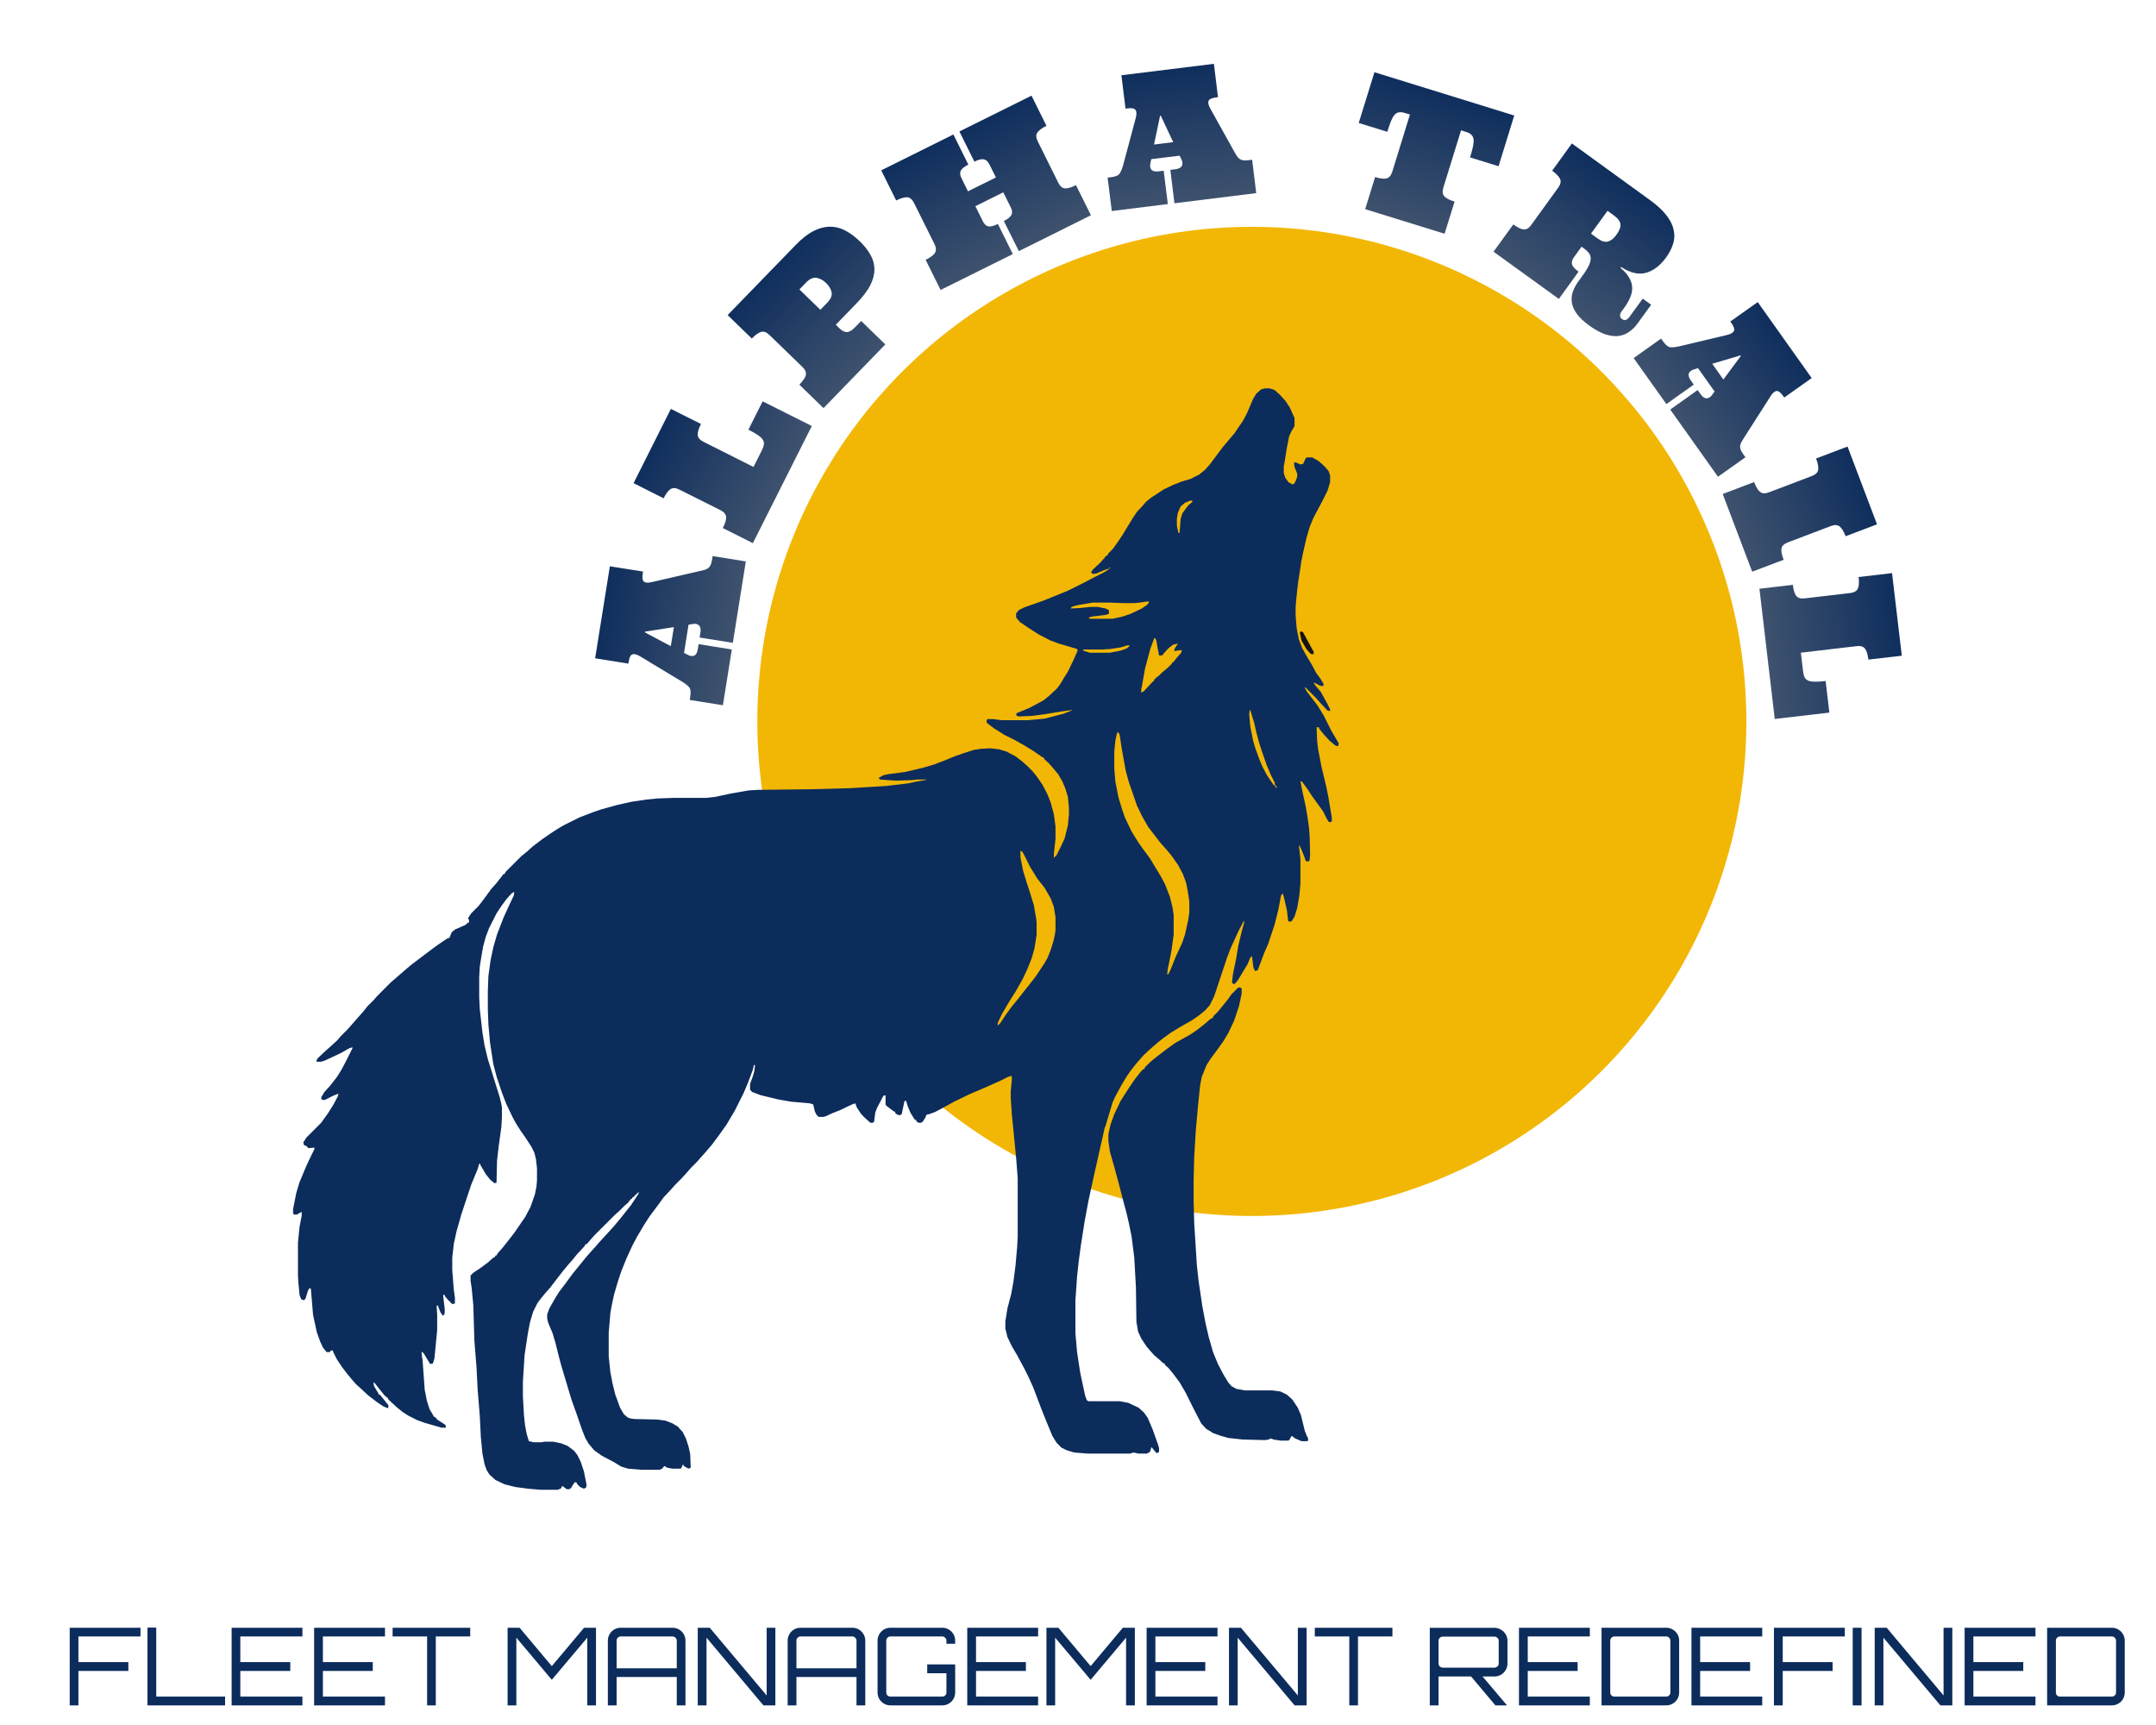
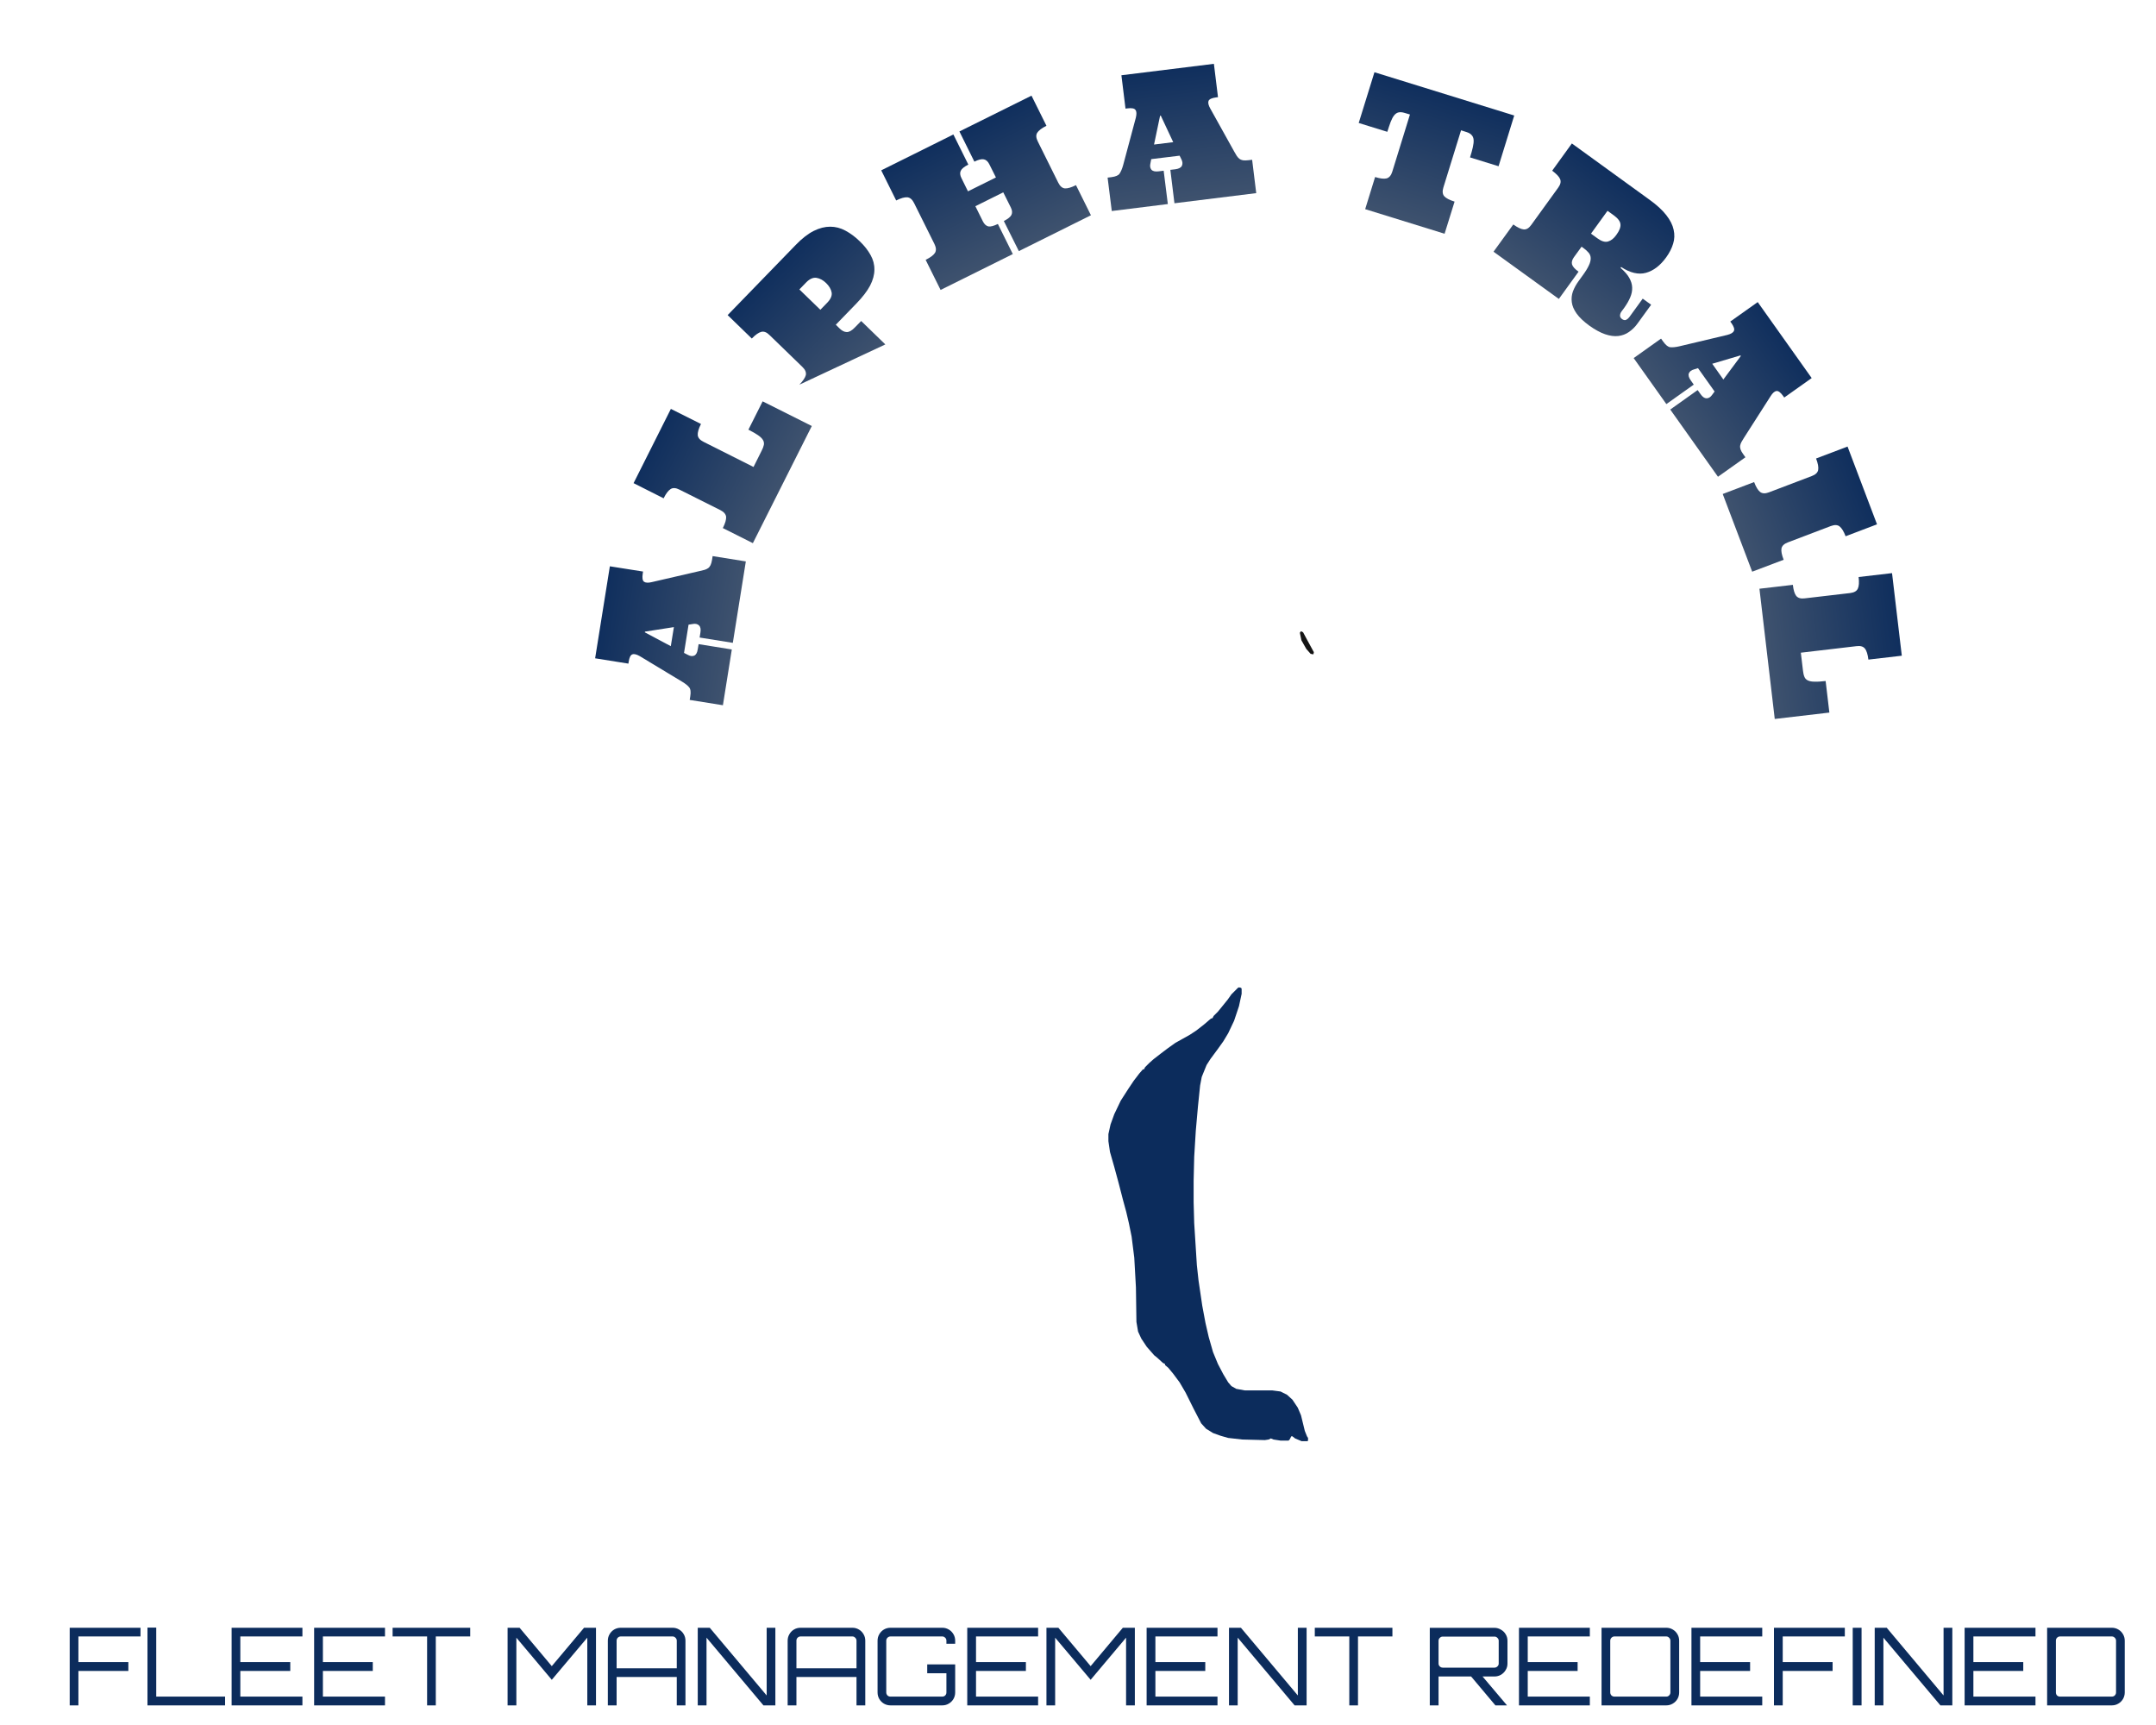
<svg xmlns="http://www.w3.org/2000/svg" width="30" height="24" viewBox="0 0 30 24" fill="none">
-   <circle cx="17.419" cy="10.037" r="6.881" fill="url(#paint0_linear_239_1225)" />
-   <path d="M17.6 5.403H17.667L17.735 5.426L17.81 5.493L17.885 5.576L17.945 5.666L18.013 5.816V5.929L17.968 6.004L17.938 6.071L17.908 6.221L17.878 6.409L17.863 6.492V6.582L17.885 6.649L17.93 6.709L17.983 6.739L18.005 6.732L18.028 6.694L18.05 6.634V6.589L18.013 6.499L18.005 6.439L18.028 6.432L18.095 6.462L18.133 6.454L18.163 6.387L18.178 6.364H18.261L18.351 6.417L18.426 6.484L18.486 6.552L18.508 6.612V6.709L18.471 6.83L18.411 6.95L18.276 7.205L18.223 7.333L18.178 7.49L18.133 7.685L18.11 7.798L18.065 8.091L18.05 8.211L18.035 8.361L18.028 8.451V8.564L18.043 8.744L18.073 8.894L18.118 9.014L18.185 9.134L18.253 9.247L18.313 9.36L18.373 9.442L18.418 9.517L18.411 9.547L18.366 9.54L18.313 9.51L18.276 9.495L18.305 9.54L18.381 9.63L18.471 9.795L18.508 9.87V9.893L18.471 9.885L18.373 9.78L18.32 9.72L18.163 9.562L18.155 9.57L18.185 9.622L18.335 9.818L18.418 9.953L18.523 10.163L18.598 10.291L18.628 10.343L18.621 10.381L18.583 10.373L18.501 10.306L18.418 10.216L18.358 10.14L18.351 10.118H18.32L18.328 10.313L18.343 10.433L18.388 10.666L18.456 10.951L18.486 11.101L18.531 11.372V11.432L18.493 11.439L18.463 11.394L18.411 11.289L18.335 11.184L18.253 11.071L18.2 10.989L18.118 10.876L18.095 10.869L18.118 10.989L18.17 11.229L18.2 11.409L18.215 11.522L18.223 11.627L18.23 11.89L18.223 11.965L18.208 11.987L18.17 11.98L18.14 11.897L18.11 11.822L18.088 11.777L18.073 11.755L18.08 11.822L18.095 11.95V12.295L18.08 12.46L18.05 12.633L18.013 12.753L17.975 12.813L17.968 12.821H17.93L17.923 12.806L17.908 12.671L17.863 12.475L17.848 12.43L17.825 12.46L17.788 12.656L17.735 12.866L17.645 13.136L17.592 13.256L17.502 13.496L17.465 13.511L17.442 13.466L17.42 13.301L17.397 13.324L17.36 13.414L17.224 13.639L17.187 13.684L17.164 13.692L17.142 13.669L17.157 13.549L17.202 13.331L17.232 13.151L17.277 12.963L17.314 12.828L17.307 12.813L17.232 12.956L17.119 13.204L17.074 13.324L16.894 13.864L16.834 13.985L16.766 14.06L16.684 14.127L16.586 14.195L16.428 14.285L16.293 14.367L16.188 14.443L16.113 14.502L16.008 14.593L15.911 14.683L15.813 14.795L15.73 14.9L15.678 14.976L15.61 15.088L15.52 15.253L15.482 15.336L15.385 15.659L15.37 15.696L15.332 15.869L15.22 16.364L15.145 16.71L15.092 16.995L15.04 17.326L15.01 17.551L14.987 17.761L14.964 18.091V18.549L14.987 18.812L15.032 19.105L15.1 19.42L15.122 19.48L15.145 19.495H15.58L15.7 19.518L15.843 19.585L15.918 19.653L15.971 19.728L16.038 19.886L16.113 20.096L16.128 20.148V20.194L16.121 20.209L16.091 20.216L16.046 20.163L16.023 20.133L16.001 20.201L15.956 20.224H15.843L15.775 20.209L15.723 20.224H15.137L14.95 20.209L14.844 20.178L14.769 20.141L14.702 20.073L14.642 19.976L14.559 19.773L14.507 19.645L14.461 19.525L14.379 19.308L14.311 19.157L14.251 19.037L14.154 18.857L14.079 18.729L14.018 18.602L13.989 18.482V18.384L14.018 18.204L14.071 18.001L14.101 17.836L14.131 17.603L14.154 17.34L14.161 17.205V16.395L14.139 16.109L14.094 15.651L14.079 15.501L14.064 15.268V15.186L14.079 15.021V14.968L14.026 14.983L13.906 15.043L13.703 15.133L13.493 15.223L13.275 15.328L13.14 15.403L13.012 15.471L12.93 15.501L12.892 15.509L12.877 15.546L12.84 15.606L12.817 15.621H12.78L12.75 15.599V15.584L12.727 15.576L12.667 15.479L12.63 15.389L12.607 15.313L12.585 15.321L12.547 15.501L12.524 15.516L12.487 15.509L12.457 15.486V15.471L12.427 15.456L12.359 15.403L12.329 15.381L12.322 15.358V15.238L12.292 15.246L12.202 15.418L12.179 15.479L12.164 15.599L12.149 15.621H12.111L12.036 15.554L11.984 15.501L11.924 15.411L11.901 15.351L11.856 15.366L11.684 15.448L11.586 15.486L11.488 15.531L11.458 15.539H11.391L11.361 15.509L11.338 15.463L11.316 15.366L11.271 15.351L11.008 15.328L10.835 15.298L10.587 15.238L10.467 15.193L10.437 15.163V15.081L10.475 14.976L10.497 14.9L10.505 14.818H10.49L10.475 14.885L10.407 15.066L10.347 15.208L10.227 15.448L10.107 15.651L10.047 15.734L9.994 15.809L9.904 15.929L9.814 16.034L9.747 16.109L9.694 16.169L9.619 16.244L9.566 16.304L9.484 16.395L9.394 16.485L9.341 16.545L9.236 16.657L9.131 16.8L9.041 16.92L8.958 17.048L8.861 17.213L8.801 17.326L8.718 17.506L8.643 17.693L8.598 17.828L8.545 18.009L8.508 18.181L8.493 18.271L8.47 18.542V18.872L8.493 19.09L8.523 19.247L8.56 19.398L8.628 19.585L8.68 19.675L8.733 19.721L8.771 19.735L8.831 19.743L9.146 19.75L9.259 19.765L9.356 19.803L9.431 19.848L9.499 19.923L9.544 20.013L9.581 20.126L9.604 20.231L9.611 20.419L9.581 20.434L9.514 20.396V20.381H9.499L9.484 20.419L9.469 20.434H9.356L9.281 20.419L9.244 20.396L9.213 20.434L9.176 20.449H8.928L8.741 20.434L8.643 20.404L8.545 20.344L8.373 20.253L8.268 20.178L8.192 20.088L8.147 20.013L8.102 19.901L8.027 19.683L7.952 19.473L7.9 19.3L7.81 19L7.772 18.857L7.727 18.677L7.689 18.549L7.629 18.407L7.614 18.346V18.287L7.644 18.204L7.734 18.046L7.787 17.964L7.862 17.866L7.967 17.723L8.162 17.483L8.215 17.423L8.283 17.348L8.335 17.288L8.403 17.213L8.5 17.108L8.553 17.048L8.635 16.95L8.718 16.845L8.778 16.77L8.883 16.612L8.891 16.582L8.831 16.635L8.816 16.657H8.801L8.793 16.68H8.778L8.771 16.702H8.756L8.748 16.725L8.688 16.777L8.613 16.852L8.553 16.905L8.268 17.19L8.162 17.311H8.147L8.132 17.34L8.027 17.453L7.96 17.536L7.9 17.603L7.832 17.686L7.727 17.821L7.659 17.911L7.592 17.986L7.524 18.069L7.479 18.129L7.419 18.249L7.374 18.399L7.344 18.557L7.299 18.857L7.276 19.225V19.428L7.291 19.691L7.306 19.833L7.329 19.953L7.352 20.028L7.359 20.051L7.427 20.066H7.532L7.584 20.058H7.697L7.81 20.081L7.9 20.118L7.99 20.186L8.035 20.246L8.08 20.336L8.125 20.471L8.162 20.659L8.155 20.697L8.125 20.712L8.072 20.689L8.027 20.644V20.629L7.997 20.621L7.967 20.666L7.945 20.704L7.922 20.719H7.885L7.825 20.674L7.802 20.712L7.757 20.727H7.517L7.344 20.712L7.171 20.689L7.021 20.651L6.894 20.591L6.811 20.516L6.773 20.456L6.743 20.374L6.713 20.224L6.691 19.998L6.676 19.698L6.646 19.33L6.631 19.03L6.601 18.654L6.586 18.159L6.563 17.919L6.548 17.821V17.746L6.586 17.708L6.698 17.633L6.788 17.566L6.864 17.498L6.886 17.491L6.894 17.468H6.909L6.924 17.438L6.991 17.363L7.051 17.288L7.156 17.153L7.254 17.01L7.306 16.935L7.382 16.792L7.442 16.62L7.464 16.515L7.472 16.424V16.252L7.457 16.124L7.434 16.034L7.397 15.959L7.314 15.831L7.246 15.734L7.179 15.629L7.134 15.546L7.044 15.358L6.984 15.201L6.909 14.976L6.864 14.803L6.818 14.502L6.796 14.255L6.788 14.044V13.789L6.796 13.579L6.826 13.361L6.864 13.181L6.916 13.001L7.006 12.768L7.074 12.618L7.149 12.46L7.156 12.408L7.119 12.43L7.051 12.505L6.984 12.595L6.909 12.708L6.803 12.918L6.758 13.039L6.721 13.174L6.691 13.354L6.676 13.451L6.668 13.602V13.879L6.676 14.037L6.713 14.367L6.743 14.548L6.788 14.735L6.856 14.953L6.954 15.268L6.976 15.358L6.984 15.411V15.546L6.976 15.681L6.939 15.951L6.916 16.147L6.909 16.455L6.879 16.462L6.818 16.41L6.758 16.334L6.706 16.244L6.683 16.207V16.192H6.668L6.646 16.267L6.556 16.485L6.421 16.89L6.353 17.13L6.315 17.303L6.293 17.498V17.671L6.315 17.949L6.33 18.054V18.136L6.293 18.144L6.233 18.084L6.188 18.031V18.016H6.165L6.188 18.211V18.264L6.18 18.294L6.158 18.302L6.128 18.256L6.098 18.181V18.166H6.075L6.083 18.287V18.504L6.045 18.902L6.023 18.97L5.985 18.977L5.895 18.827L5.865 18.805L5.872 18.88L5.88 18.925L5.91 19.338L5.94 19.488L5.978 19.608L6.023 19.683L6.038 19.713H6.053L6.083 19.75L6.188 19.818L6.203 19.833V19.863H6.143L5.91 19.796L5.805 19.758L5.685 19.698L5.602 19.645L5.52 19.578L5.43 19.495L5.4 19.465V19.45L5.377 19.443V19.428H5.362L5.294 19.345L5.212 19.24L5.197 19.233L5.204 19.285L5.264 19.383L5.272 19.405H5.287L5.354 19.488L5.407 19.555L5.4 19.593L5.339 19.57L5.249 19.51L5.122 19.413L5.017 19.315L4.957 19.262L4.904 19.202L4.836 19.12L4.761 19.022L4.686 18.91L4.634 18.805V18.79H4.604L4.589 18.812H4.544L4.491 18.744L4.454 18.662L4.408 18.534L4.356 18.294L4.326 17.934L4.311 17.919L4.288 17.949L4.251 18.069L4.228 18.091L4.191 18.076L4.168 18.016L4.153 17.858L4.146 17.746V17.288L4.168 17.07L4.198 16.913V16.86L4.131 16.898H4.093L4.078 16.883V16.823L4.123 16.597L4.168 16.447L4.266 16.214L4.333 16.072L4.371 15.997L4.378 15.967L4.288 15.974L4.273 15.951L4.228 15.929L4.221 15.892L4.266 15.824L4.469 15.621L4.566 15.486L4.641 15.366L4.701 15.253L4.709 15.216L4.634 15.246L4.514 15.306L4.476 15.298L4.469 15.268L4.514 15.193L4.596 15.103L4.694 14.976L4.754 14.878L4.814 14.765L4.904 14.585V14.57L4.859 14.585L4.739 14.653L4.611 14.713L4.514 14.758L4.461 14.773H4.416L4.401 14.765L4.416 14.728L4.536 14.615L4.596 14.563L4.694 14.473L4.746 14.412L4.836 14.322L4.889 14.262L4.987 14.15L5.054 14.075L5.114 13.999L5.197 13.917L5.249 13.857L5.437 13.669L5.497 13.617L5.61 13.519L5.715 13.429L5.805 13.361L5.933 13.264L6.053 13.174L6.15 13.106L6.218 13.061L6.255 13.046L6.285 12.971L6.33 12.933L6.481 12.866L6.511 12.836H6.526V12.798L6.511 12.776L6.556 12.708L6.661 12.603L6.758 12.475L6.834 12.37L6.901 12.295L6.984 12.19L7.006 12.16H7.021L7.036 12.13L7.254 11.912L7.337 11.845L7.412 11.777L7.539 11.68L7.659 11.597L7.764 11.529L7.84 11.484L8.065 11.372L8.26 11.297L8.373 11.259L8.59 11.199L8.793 11.154L8.996 11.124L9.146 11.109L9.371 11.101H9.822L9.957 11.086L10.167 11.041L10.377 11.004L10.43 10.996L10.557 10.989L11.271 10.981L11.826 10.966L12.322 10.936L12.637 10.899L12.742 10.876L12.87 10.854L12.9 10.846H12.757L12.69 10.854L12.464 10.861L12.247 10.846L12.224 10.824L12.292 10.786L12.359 10.771L12.592 10.741L12.847 10.681L12.998 10.636L13.155 10.576L13.283 10.523L13.433 10.471L13.553 10.433L13.651 10.418L13.778 10.411L13.906 10.426L14.004 10.456L14.131 10.523L14.229 10.598L14.304 10.666L14.371 10.734L14.431 10.809L14.507 10.921L14.574 11.049L14.619 11.162L14.664 11.327L14.687 11.499V11.672L14.664 11.882V11.935L14.702 11.897L14.762 11.777L14.814 11.665L14.859 11.484L14.874 11.327V11.244L14.859 11.086L14.822 10.966L14.784 10.876L14.724 10.771L14.642 10.674L14.589 10.614L14.529 10.561V10.546L14.499 10.531L14.379 10.448L14.244 10.366L14.124 10.298L13.973 10.223L13.831 10.133L13.741 10.065L13.726 10.043L13.733 10.013L13.741 10.005H13.823L13.936 10.02H14.304L14.537 9.998L14.799 9.93L14.912 9.885L14.919 9.878L14.762 9.9L14.529 9.938L14.364 9.96L14.176 9.968L14.139 9.953L14.146 9.923L14.326 9.848L14.454 9.78L14.521 9.743L14.597 9.682L14.709 9.577L14.754 9.517L14.807 9.427L14.859 9.345L14.942 9.172L14.995 9.052L14.987 9.029L14.732 8.954L14.612 8.909L14.454 8.827L14.311 8.736L14.191 8.654L14.146 8.601L14.139 8.586V8.534L14.176 8.489L14.251 8.451L14.356 8.414L14.507 8.361L14.747 8.264L14.859 8.218L15.1 8.098L15.227 8.031L15.347 7.971L15.422 7.926L15.43 7.911L15.362 7.933L15.257 7.978L15.205 7.986L15.182 7.963L15.205 7.926L15.317 7.821L15.37 7.76L15.393 7.73H15.408L15.422 7.7L15.482 7.64L15.558 7.535L15.618 7.445L15.663 7.37L15.76 7.212L15.82 7.122L15.896 7.04L15.948 6.98L16.023 6.92L16.196 6.807L16.323 6.747L16.436 6.702L16.564 6.664L16.684 6.604L16.766 6.537L16.834 6.462L17.014 6.221L17.179 6.026L17.239 5.936L17.292 5.861L17.352 5.748L17.435 5.553L17.48 5.478L17.547 5.418L17.6 5.403ZM16.564 6.965L16.489 6.995L16.428 7.047L16.391 7.13L16.376 7.212V7.318L16.398 7.415H16.413L16.428 7.22L16.451 7.145L16.504 7.07L16.541 7.025L16.594 6.98L16.586 6.965H16.564ZM15.43 7.896V7.911L15.453 7.903L15.43 7.896ZM15.956 8.369L15.858 8.384L15.783 8.391H15.625L15.438 8.384H15.205L15.025 8.414L14.957 8.429L14.912 8.444L14.897 8.466L15.032 8.459L15.175 8.444H15.272L15.385 8.466L15.43 8.489V8.541L15.377 8.556L15.19 8.579L15.145 8.594L15.167 8.609H15.482L15.618 8.579L15.73 8.541L15.888 8.466L15.963 8.414L15.986 8.384V8.369H15.956ZM16.061 8.879L16.008 9.022L15.933 9.3L15.888 9.555L15.88 9.585V9.637L15.911 9.622L16.023 9.502L16.061 9.465V9.45L16.083 9.442V9.427L16.113 9.412L16.166 9.36L16.248 9.292L16.308 9.232V9.217H16.323L16.376 9.149L16.436 9.082L16.444 9.052L16.436 9.044L16.384 9.052L16.338 9.059L16.346 9.022L16.391 8.954L16.323 8.969L16.256 9.022L16.188 9.097L16.173 9.119H16.128L16.113 9.044L16.091 8.917L16.076 8.879H16.061ZM15.693 8.977L15.595 9.007L15.453 9.029L15.332 9.037H15.077L15.07 9.052L15.167 9.082H15.438L15.595 9.052L15.678 9.022L15.723 8.984L15.693 8.977ZM17.39 9.878L17.382 9.938L17.397 10.103L17.435 10.298L17.465 10.403L17.525 10.568L17.57 10.674L17.63 10.786L17.69 10.876L17.727 10.929H17.742L17.735 10.884L17.682 10.779L17.622 10.636L17.57 10.486L17.525 10.351L17.48 10.185L17.45 10.05L17.412 9.93L17.397 9.878H17.39ZM15.55 10.185L15.535 10.231L15.52 10.306L15.505 10.456V10.696L15.52 10.876L15.565 11.101L15.618 11.274L15.655 11.379L15.745 11.567L15.843 11.725L15.896 11.8L16.001 11.942L16.083 12.078L16.151 12.19L16.211 12.303L16.278 12.475L16.316 12.626L16.331 12.731V13.001L16.301 13.226L16.248 13.489L16.241 13.556H16.256L16.286 13.496L16.361 13.309L16.451 13.114L16.489 13.001L16.534 12.798L16.549 12.693V12.543L16.526 12.393L16.504 12.28L16.459 12.16L16.391 12.032L16.301 11.905L16.233 11.822L16.151 11.732L16.076 11.634L15.978 11.507L15.888 11.349L15.82 11.207L15.745 10.989L15.708 10.884L15.663 10.719L15.625 10.508L15.603 10.381L15.58 10.223L15.558 10.185H15.55ZM17.742 10.929L17.75 10.959H17.765L17.757 10.929H17.742ZM14.199 11.837V11.927L14.236 12.115L14.289 12.288L14.326 12.4L14.386 12.595L14.416 12.768L14.424 12.828V13.008L14.394 13.196L14.356 13.331L14.296 13.482L14.229 13.624L14.131 13.797L14.041 13.939L13.943 14.105L13.883 14.232V14.27L13.921 14.232L13.989 14.127L14.071 14.014L14.169 13.894L14.251 13.789L14.311 13.714L14.416 13.579L14.521 13.421L14.574 13.331L14.619 13.219L14.657 13.099L14.679 13.001L14.687 12.941V12.761L14.664 12.618L14.619 12.498L14.537 12.355L14.431 12.22L14.334 12.062L14.244 11.882L14.221 11.845L14.199 11.837Z" fill="url(#paint1_linear_239_1225)" />
  <path d="M17.24 13.737L17.27 13.744L17.277 13.759V13.827L17.24 13.999L17.172 14.202L17.09 14.375L17.022 14.488L16.947 14.593L16.842 14.735L16.789 14.818L16.722 14.983L16.699 15.103L16.669 15.396L16.639 15.734L16.617 16.094L16.609 16.425V16.725L16.617 17.018L16.654 17.603L16.677 17.814L16.729 18.166L16.774 18.407L16.819 18.602L16.879 18.812L16.947 18.977L17.022 19.12L17.09 19.233L17.135 19.285L17.202 19.323L17.322 19.345H17.705L17.818 19.36L17.908 19.405L17.983 19.473L18.058 19.585L18.103 19.691L18.156 19.908L18.186 19.983L18.201 20.006V20.043L18.193 20.051H18.111L18.021 20.013L17.983 19.983H17.968L17.945 20.028L17.93 20.043H17.818L17.72 20.028L17.683 20.013L17.653 20.028L17.6 20.036L17.285 20.028L17.09 20.006L16.985 19.976L16.879 19.938L16.782 19.878L16.714 19.803L16.609 19.6L16.497 19.375L16.414 19.233L16.324 19.112L16.256 19.03L16.211 18.992V18.977L16.181 18.962L16.099 18.887L16.061 18.857L15.956 18.737L15.881 18.624L15.836 18.527L15.813 18.392L15.806 17.911L15.783 17.498L15.746 17.205L15.708 17.018L15.671 16.86L15.626 16.695L15.566 16.462L15.505 16.237L15.445 16.027L15.423 15.877V15.779L15.453 15.644L15.505 15.501L15.595 15.313L15.701 15.148L15.776 15.036L15.851 14.938L15.903 14.878H15.918L15.933 14.848L15.993 14.788L16.053 14.735L16.159 14.653L16.249 14.585L16.354 14.51L16.556 14.397L16.647 14.337L16.752 14.255L16.849 14.172L16.872 14.165L16.887 14.135L16.947 14.075L17.082 13.909L17.135 13.834L17.225 13.744L17.24 13.737Z" fill="url(#paint2_linear_239_1225)" />
  <path d="M18.102 8.782L18.132 8.797L18.192 8.909L18.282 9.074L18.275 9.104L18.237 9.097L18.177 9.029L18.109 8.909L18.087 8.804L18.102 8.782Z" fill="#141414" />
  <path d="M9.581 8.691L9.518 9.084L9.569 9.11C9.603 9.129 9.633 9.133 9.659 9.122C9.685 9.111 9.702 9.081 9.709 9.033L9.721 8.962L10.183 9.036L10.059 9.812L9.597 9.738L9.605 9.687C9.615 9.627 9.609 9.586 9.589 9.562C9.568 9.537 9.537 9.512 9.494 9.486L8.904 9.13C8.859 9.104 8.824 9.095 8.8 9.104C8.775 9.112 8.757 9.146 8.748 9.207L8.744 9.233L8.281 9.159L8.486 7.879L8.948 7.952L8.944 7.977C8.934 8.039 8.94 8.078 8.962 8.094C8.984 8.109 9.02 8.111 9.069 8.099L9.74 7.944C9.765 7.938 9.786 7.933 9.805 7.928C9.823 7.922 9.839 7.915 9.853 7.905C9.867 7.895 9.878 7.881 9.887 7.863C9.896 7.844 9.903 7.819 9.908 7.788L9.916 7.737L10.378 7.811L10.197 8.944L9.735 8.87L9.746 8.801C9.754 8.754 9.747 8.721 9.726 8.701C9.705 8.681 9.675 8.674 9.638 8.682L9.581 8.691ZM9.334 8.99L9.377 8.725L8.974 8.788L8.973 8.798L9.334 8.99Z" fill="url(#paint3_linear_239_1225)" />
  <path d="M9.754 5.899C9.72 5.965 9.706 6.017 9.709 6.055C9.713 6.091 9.739 6.122 9.789 6.147L10.485 6.497L10.598 6.271C10.614 6.241 10.624 6.213 10.629 6.189C10.633 6.165 10.629 6.142 10.616 6.121C10.603 6.099 10.58 6.077 10.548 6.055C10.516 6.033 10.471 6.007 10.414 5.978L10.612 5.584L11.296 5.927L10.476 7.557L10.058 7.347C10.091 7.281 10.106 7.229 10.104 7.192C10.1 7.154 10.073 7.123 10.025 7.098L9.454 6.812C9.405 6.787 9.364 6.784 9.332 6.804C9.3 6.824 9.267 6.866 9.234 6.933L8.816 6.722L9.335 5.689L9.754 5.899Z" fill="url(#paint4_linear_239_1225)" />
-   <path d="M11.63 4.518L11.684 4.571C11.716 4.602 11.748 4.619 11.782 4.62C11.815 4.621 11.852 4.6 11.893 4.558L11.983 4.466L12.319 4.792L11.459 5.678L11.123 5.352C11.174 5.299 11.204 5.254 11.213 5.218C11.22 5.181 11.205 5.143 11.165 5.105L10.707 4.661C10.668 4.622 10.63 4.608 10.593 4.617C10.557 4.626 10.512 4.657 10.461 4.71L10.125 4.384L11.073 3.407C11.159 3.318 11.243 3.253 11.322 3.213C11.402 3.173 11.479 3.154 11.552 3.154C11.625 3.154 11.696 3.172 11.764 3.209C11.833 3.246 11.9 3.295 11.964 3.358C12.03 3.421 12.079 3.485 12.114 3.549C12.15 3.613 12.168 3.68 12.167 3.752C12.167 3.822 12.147 3.896 12.107 3.974C12.066 4.051 12.002 4.135 11.915 4.224L11.63 4.518ZM11.415 4.31L11.51 4.212C11.559 4.162 11.58 4.114 11.572 4.069C11.564 4.024 11.538 3.98 11.495 3.938C11.454 3.898 11.41 3.874 11.363 3.866C11.316 3.858 11.267 3.879 11.218 3.929L11.123 4.027L11.415 4.31Z" fill="url(#paint5_linear_239_1225)" />
+   <path d="M11.63 4.518L11.684 4.571C11.716 4.602 11.748 4.619 11.782 4.62C11.815 4.621 11.852 4.6 11.893 4.558L11.983 4.466L12.319 4.792L11.123 5.352C11.174 5.299 11.204 5.254 11.213 5.218C11.22 5.181 11.205 5.143 11.165 5.105L10.707 4.661C10.668 4.622 10.63 4.608 10.593 4.617C10.557 4.626 10.512 4.657 10.461 4.71L10.125 4.384L11.073 3.407C11.159 3.318 11.243 3.253 11.322 3.213C11.402 3.173 11.479 3.154 11.552 3.154C11.625 3.154 11.696 3.172 11.764 3.209C11.833 3.246 11.9 3.295 11.964 3.358C12.03 3.421 12.079 3.485 12.114 3.549C12.15 3.613 12.168 3.68 12.167 3.752C12.167 3.822 12.147 3.896 12.107 3.974C12.066 4.051 12.002 4.135 11.915 4.224L11.63 4.518ZM11.415 4.31L11.51 4.212C11.559 4.162 11.58 4.114 11.572 4.069C11.564 4.024 11.538 3.98 11.495 3.938C11.454 3.898 11.41 3.874 11.363 3.866C11.316 3.858 11.267 3.879 11.218 3.929L11.123 4.027L11.415 4.31Z" fill="url(#paint5_linear_239_1225)" />
  <path d="M13.96 2.676L13.572 2.869L13.676 3.079C13.696 3.119 13.721 3.142 13.752 3.15C13.783 3.156 13.827 3.144 13.885 3.116L14.093 3.535L13.088 4.034L12.88 3.615C12.947 3.582 12.99 3.55 13.01 3.518C13.029 3.486 13.027 3.445 13.003 3.396L12.719 2.825C12.694 2.775 12.663 2.749 12.626 2.745C12.588 2.742 12.536 2.756 12.47 2.789L12.262 2.37L13.266 1.871L13.474 2.29C13.417 2.319 13.382 2.347 13.368 2.377C13.355 2.405 13.358 2.439 13.379 2.48L13.469 2.662L13.858 2.469L13.767 2.287C13.747 2.246 13.721 2.223 13.69 2.217C13.659 2.21 13.614 2.221 13.558 2.249L13.35 1.829L14.353 1.331L14.561 1.75C14.495 1.783 14.452 1.816 14.432 1.848C14.413 1.879 14.416 1.92 14.441 1.969L14.725 2.541C14.749 2.59 14.78 2.617 14.816 2.621C14.854 2.624 14.905 2.609 14.972 2.576L15.18 2.995L14.177 3.494L13.968 3.075C14.025 3.046 14.06 3.018 14.074 2.99C14.088 2.96 14.085 2.926 14.065 2.886L13.96 2.676Z" fill="url(#paint6_linear_239_1225)" />
  <path d="M16.414 2.166L16.019 2.214L16.008 2.271C15.999 2.308 16.003 2.338 16.021 2.36C16.039 2.382 16.073 2.39 16.121 2.384L16.192 2.375L16.25 2.839L15.47 2.936L15.412 2.471L15.464 2.465C15.524 2.457 15.562 2.441 15.579 2.415C15.597 2.388 15.613 2.351 15.627 2.302L15.805 1.637C15.817 1.586 15.816 1.551 15.8 1.53C15.786 1.508 15.748 1.5 15.687 1.508L15.661 1.511L15.604 1.047L16.891 0.888L16.948 1.352L16.923 1.355C16.861 1.363 16.826 1.38 16.816 1.405C16.807 1.431 16.816 1.466 16.84 1.509L17.175 2.111C17.188 2.133 17.2 2.152 17.209 2.169C17.22 2.185 17.232 2.198 17.245 2.209C17.258 2.219 17.274 2.226 17.294 2.23C17.315 2.233 17.341 2.233 17.372 2.229L17.423 2.223L17.48 2.687L16.342 2.828L16.285 2.363L16.354 2.355C16.401 2.349 16.432 2.333 16.445 2.308C16.458 2.282 16.456 2.251 16.439 2.217L16.414 2.166ZM16.058 2.011L16.325 1.978L16.152 1.609L16.142 1.611L16.058 2.011Z" fill="url(#paint7_linear_239_1225)" />
  <path d="M21.07 1.607L20.852 2.313L20.455 2.19C20.472 2.136 20.485 2.089 20.494 2.049C20.503 2.008 20.507 1.974 20.505 1.947C20.503 1.919 20.494 1.896 20.477 1.879C20.462 1.861 20.438 1.847 20.405 1.837L20.33 1.813L20.084 2.609C20.068 2.661 20.072 2.702 20.096 2.73C20.121 2.758 20.169 2.783 20.24 2.805L20.101 3.252L18.996 2.91L19.134 2.463C19.205 2.485 19.258 2.491 19.294 2.482C19.33 2.472 19.357 2.441 19.373 2.389L19.619 1.593L19.545 1.571C19.512 1.561 19.484 1.558 19.46 1.564C19.437 1.569 19.417 1.583 19.399 1.605C19.382 1.626 19.366 1.656 19.351 1.695C19.336 1.734 19.321 1.78 19.304 1.834L18.906 1.711L19.125 1.005L21.07 1.607Z" fill="url(#paint8_linear_239_1225)" />
  <path d="M20.782 3.502L21.057 3.123C21.117 3.166 21.165 3.189 21.203 3.192C21.24 3.195 21.275 3.174 21.307 3.129L21.681 2.612C21.714 2.567 21.723 2.528 21.709 2.493C21.695 2.458 21.657 2.419 21.598 2.375L21.872 1.996L22.954 2.78C23.054 2.852 23.131 2.923 23.185 2.992C23.24 3.062 23.274 3.13 23.288 3.196C23.303 3.263 23.301 3.328 23.281 3.391C23.262 3.455 23.229 3.519 23.184 3.581C23.101 3.696 23.007 3.767 22.902 3.796C22.798 3.824 22.683 3.797 22.558 3.715L22.549 3.727C22.604 3.774 22.645 3.82 22.67 3.865C22.696 3.911 22.71 3.956 22.711 4C22.713 4.045 22.704 4.09 22.684 4.137C22.665 4.183 22.637 4.231 22.601 4.282L22.561 4.336C22.549 4.353 22.543 4.371 22.542 4.391C22.542 4.409 22.551 4.425 22.57 4.439C22.589 4.453 22.608 4.457 22.625 4.451C22.642 4.443 22.657 4.431 22.67 4.414L22.858 4.155L22.975 4.24L22.787 4.499C22.752 4.549 22.711 4.588 22.666 4.619C22.622 4.65 22.573 4.668 22.517 4.675C22.462 4.681 22.401 4.673 22.334 4.65C22.267 4.627 22.194 4.587 22.114 4.53C22.035 4.472 21.976 4.416 21.937 4.361C21.899 4.307 21.877 4.255 21.871 4.204C21.864 4.152 21.87 4.102 21.887 4.054C21.906 4.005 21.931 3.958 21.964 3.913L22.021 3.834C22.061 3.78 22.089 3.734 22.107 3.696C22.126 3.657 22.134 3.624 22.134 3.595C22.134 3.566 22.125 3.54 22.107 3.518C22.089 3.496 22.064 3.473 22.032 3.45L22.007 3.432L21.901 3.578C21.875 3.614 21.866 3.648 21.874 3.678C21.883 3.709 21.913 3.743 21.965 3.78L21.691 4.159L20.782 3.502ZM22.138 3.251L22.228 3.316C22.285 3.358 22.334 3.372 22.375 3.36C22.417 3.348 22.456 3.318 22.491 3.268C22.533 3.211 22.552 3.162 22.548 3.121C22.545 3.081 22.515 3.04 22.458 2.998L22.368 2.933L22.138 3.251Z" fill="url(#paint9_linear_239_1225)" />
  <path d="M23.858 5.447L23.627 5.122L23.573 5.139C23.535 5.149 23.511 5.168 23.5 5.194C23.49 5.22 23.498 5.253 23.527 5.293L23.568 5.351L23.187 5.622L22.732 4.982L23.113 4.711L23.143 4.753C23.178 4.802 23.211 4.828 23.242 4.831C23.274 4.834 23.315 4.83 23.364 4.819L24.034 4.66C24.084 4.647 24.115 4.629 24.126 4.605C24.139 4.582 24.127 4.545 24.092 4.495L24.076 4.474L24.458 4.203L25.209 5.26L24.827 5.531L24.813 5.511C24.777 5.46 24.745 5.436 24.718 5.44C24.691 5.445 24.665 5.468 24.638 5.511L24.267 6.091C24.254 6.113 24.242 6.132 24.232 6.149C24.223 6.165 24.217 6.182 24.214 6.199C24.211 6.215 24.213 6.233 24.219 6.252C24.226 6.272 24.238 6.295 24.257 6.32L24.287 6.362L23.905 6.633L23.241 5.698L23.622 5.427L23.663 5.484C23.69 5.523 23.718 5.542 23.747 5.542C23.777 5.541 23.802 5.525 23.824 5.493L23.858 5.447ZM23.825 5.061L23.98 5.28L24.223 4.953L24.217 4.945L23.825 5.061Z" fill="url(#paint10_linear_239_1225)" />
  <path d="M23.971 6.873L24.408 6.707C24.434 6.776 24.462 6.822 24.492 6.845C24.522 6.868 24.563 6.869 24.614 6.85L25.211 6.623C25.262 6.604 25.292 6.576 25.299 6.539C25.306 6.502 25.297 6.449 25.27 6.379L25.708 6.213L26.118 7.295L25.681 7.461C25.655 7.392 25.626 7.346 25.596 7.323C25.567 7.301 25.526 7.3 25.475 7.319L24.878 7.546C24.827 7.565 24.797 7.593 24.789 7.629C24.782 7.666 24.792 7.719 24.819 7.788L24.381 7.954L23.971 6.873Z" fill="url(#paint11_linear_239_1225)" />
  <path d="M25.998 9.177C25.989 9.104 25.973 9.052 25.949 9.023C25.926 8.994 25.887 8.983 25.832 8.99L25.058 9.081L25.088 9.332C25.092 9.366 25.098 9.394 25.108 9.417C25.117 9.44 25.133 9.456 25.156 9.467C25.179 9.478 25.21 9.484 25.249 9.484C25.288 9.486 25.34 9.482 25.403 9.475L25.455 9.914L24.695 10.003L24.482 8.191L24.947 8.137C24.955 8.21 24.971 8.262 24.994 8.291C25.018 8.32 25.057 8.332 25.111 8.325L25.745 8.251C25.8 8.244 25.835 8.224 25.851 8.19C25.867 8.156 25.871 8.102 25.862 8.028L26.327 7.974L26.463 9.123L25.998 9.177Z" fill="url(#paint12_linear_239_1225)" />
  <path d="M0.97 23.727V22.647H1.955V22.768H1.091V23.125H1.786V23.248H1.091V23.727H0.97ZM2.052 23.727V22.645H2.174V23.605H3.132V23.727H2.052ZM3.223 23.727V22.647H4.208V22.768H3.344V23.125H4.039V23.248H3.344V23.605H4.208V23.727H3.223ZM4.371 23.727V22.647H5.357V22.768H4.493V23.125H5.187V23.248H4.493V23.605H5.357V23.727H4.371ZM5.943 23.727V22.768H5.463V22.647H6.543V22.768H6.064V23.727H5.943ZM7.063 23.727V22.647H7.23L7.678 23.181L8.127 22.647H8.293V23.727H8.172V22.785L7.678 23.371L7.185 22.785V23.727H7.063ZM8.458 23.727V22.827C8.458 22.794 8.466 22.764 8.482 22.737C8.498 22.709 8.52 22.687 8.547 22.671C8.575 22.655 8.605 22.647 8.638 22.647H9.358C9.391 22.647 9.421 22.655 9.448 22.671C9.476 22.687 9.498 22.709 9.514 22.737C9.53 22.764 9.538 22.794 9.538 22.827V23.727H9.417V23.332H8.58V23.727H8.458ZM8.58 23.211H9.417V22.827C9.417 22.811 9.411 22.797 9.399 22.786C9.388 22.774 9.374 22.768 9.358 22.768H8.638C8.622 22.768 8.608 22.774 8.596 22.786C8.585 22.797 8.58 22.811 8.58 22.827V23.211ZM9.709 23.727V22.647H9.876L10.668 23.589V22.647H10.789V23.727H10.623L9.831 22.785V23.727H9.709ZM10.96 23.727V22.827C10.96 22.794 10.968 22.764 10.984 22.737C11 22.709 11.021 22.687 11.049 22.671C11.076 22.655 11.107 22.647 11.14 22.647H11.86C11.893 22.647 11.923 22.655 11.95 22.671C11.978 22.687 12 22.709 12.016 22.737C12.032 22.764 12.04 22.794 12.04 22.827V23.727H11.918V23.332H11.082V23.727H10.96ZM11.082 23.211H11.918V22.827C11.918 22.811 11.912 22.797 11.9 22.786C11.889 22.774 11.876 22.768 11.86 22.768H11.14C11.124 22.768 11.11 22.774 11.098 22.786C11.087 22.797 11.082 22.811 11.082 22.827V23.211ZM12.391 23.727C12.358 23.727 12.328 23.719 12.3 23.703C12.273 23.687 12.251 23.665 12.235 23.638C12.219 23.61 12.211 23.58 12.211 23.547V22.827C12.211 22.794 12.219 22.764 12.235 22.737C12.251 22.709 12.273 22.687 12.3 22.671C12.328 22.655 12.358 22.647 12.391 22.647H13.111C13.144 22.647 13.174 22.655 13.201 22.671C13.229 22.687 13.251 22.709 13.267 22.737C13.283 22.764 13.291 22.794 13.291 22.827V22.87H13.169V22.827C13.169 22.811 13.164 22.797 13.152 22.786C13.14 22.774 13.127 22.768 13.111 22.768H12.391C12.375 22.768 12.361 22.774 12.349 22.786C12.338 22.797 12.332 22.811 12.332 22.827V23.547C12.332 23.563 12.338 23.577 12.349 23.589C12.361 23.6 12.375 23.605 12.391 23.605H13.111C13.127 23.605 13.14 23.6 13.152 23.589C13.164 23.577 13.169 23.563 13.169 23.547V23.28H12.902V23.157H13.291V23.547C13.291 23.58 13.283 23.61 13.267 23.638C13.251 23.665 13.229 23.687 13.201 23.703C13.174 23.719 13.144 23.727 13.111 23.727H12.391ZM13.459 23.727V22.647H14.445V22.768H13.581V23.125H14.275V23.248H13.581V23.605H14.445V23.727H13.459ZM14.561 23.727V22.647H14.727L15.176 23.181L15.624 22.647H15.791V23.727H15.669V22.785L15.176 23.371L14.682 22.785V23.727H14.561ZM15.955 23.727V22.647H16.941V22.768H16.077V23.125H16.771V23.248H16.077V23.605H16.941V23.727H15.955ZM17.101 23.727V22.647H17.267L18.059 23.589V22.647H18.181V23.727H18.014L17.222 22.785V23.727H17.101ZM18.775 23.727V22.768H18.295V22.647H19.375V22.768H18.896V23.727H18.775ZM20.808 23.727L20.455 23.307H20.614L20.968 23.725V23.727H20.808ZM19.895 23.727V22.648H20.796C20.828 22.648 20.858 22.657 20.886 22.674C20.913 22.69 20.936 22.711 20.951 22.738C20.968 22.765 20.976 22.795 20.976 22.828V23.145C20.976 23.178 20.968 23.208 20.951 23.235C20.936 23.262 20.913 23.284 20.886 23.301C20.858 23.317 20.828 23.325 20.796 23.325H20.017V23.727H19.895ZM20.076 23.202H20.796C20.811 23.202 20.825 23.196 20.836 23.185C20.848 23.174 20.854 23.161 20.854 23.145V22.828C20.854 22.812 20.848 22.799 20.836 22.788C20.825 22.776 20.811 22.77 20.796 22.77H20.076C20.059 22.77 20.046 22.776 20.034 22.788C20.023 22.799 20.017 22.812 20.017 22.828V23.145C20.017 23.161 20.023 23.174 20.034 23.185C20.046 23.196 20.059 23.202 20.076 23.202ZM21.136 23.727V22.647H22.122V22.768H21.258V23.125H21.952V23.248H21.258V23.605H22.122V23.727H21.136ZM22.285 23.727V22.647H23.185C23.218 22.647 23.248 22.655 23.275 22.671C23.303 22.687 23.325 22.709 23.341 22.737C23.357 22.764 23.365 22.794 23.365 22.827V23.547C23.365 23.58 23.357 23.61 23.341 23.638C23.325 23.665 23.303 23.687 23.275 23.703C23.248 23.719 23.218 23.727 23.185 23.727H22.285ZM22.465 23.605H23.185C23.201 23.605 23.214 23.6 23.225 23.589C23.237 23.577 23.243 23.563 23.243 23.547V22.827C23.243 22.811 23.237 22.797 23.225 22.786C23.214 22.774 23.201 22.768 23.185 22.768H22.465C22.449 22.768 22.435 22.774 22.423 22.786C22.412 22.797 22.406 22.811 22.406 22.827V23.547C22.406 23.563 22.412 23.577 22.423 23.589C22.435 23.6 22.449 23.605 22.465 23.605ZM23.536 23.727V22.647H24.521V22.768H23.657V23.125H24.352V23.248H23.657V23.605H24.521V23.727H23.536ZM24.684 23.727V22.647H25.67V22.768H24.806V23.125H25.5V23.248H24.806V23.727H24.684ZM25.78 23.727V22.647H25.903V23.727H25.78ZM26.086 23.727V22.647H26.253L27.044 23.589V22.647H27.166V23.727H27L26.207 22.785V23.727H26.086ZM27.337 23.727V22.647H28.323V22.768H27.459V23.125H28.153V23.248H27.459V23.605H28.323V23.727H27.337ZM28.485 23.727V22.647H29.385C29.418 22.647 29.448 22.655 29.475 22.671C29.503 22.687 29.525 22.709 29.541 22.737C29.557 22.764 29.565 22.794 29.565 22.827V23.547C29.565 23.58 29.557 23.61 29.541 23.638C29.525 23.665 29.503 23.687 29.475 23.703C29.448 23.719 29.418 23.727 29.385 23.727H28.485ZM28.665 23.605H29.385C29.401 23.605 29.415 23.6 29.426 23.589C29.438 23.577 29.444 23.563 29.444 23.547V22.827C29.444 22.811 29.438 22.797 29.426 22.786C29.415 22.774 29.401 22.768 29.385 22.768H28.665C28.649 22.768 28.635 22.774 28.623 22.786C28.612 22.797 28.607 22.811 28.607 22.827V23.547C28.607 23.563 28.612 23.577 28.623 23.589C28.635 23.6 28.649 23.605 28.665 23.605Z" fill="#0C2C5C" />
  <defs>
    <linearGradient id="paint0_linear_239_1225" x1="21.094" y1="4.109" x2="11.982" y2="17.908" gradientUnits="userSpaceOnUse">
      <stop stop-color="#F2B705" />
    </linearGradient>
    <linearGradient id="paint1_linear_239_1225" x1="6.235" y1="20.355" x2="17.255" y2="5.937" gradientUnits="userSpaceOnUse">
      <stop stop-color="#0C2C5C" />
    </linearGradient>
    <linearGradient id="paint2_linear_239_1225" x1="16.812" y1="13.737" x2="16.812" y2="20.051" gradientUnits="userSpaceOnUse">
      <stop stop-color="#0C2C5C" />
    </linearGradient>
    <linearGradient id="paint3_linear_239_1225" x1="8.244" y1="8.496" x2="10.795" y2="8.903" gradientUnits="userSpaceOnUse">
      <stop stop-color="#0C2C5C" />
      <stop offset="1" stop-color="#4D5D73" />
    </linearGradient>
    <linearGradient id="paint4_linear_239_1225" x1="9.099" y1="5.843" x2="11.408" y2="7.004" gradientUnits="userSpaceOnUse">
      <stop stop-color="#0C2C5C" />
      <stop offset="1" stop-color="#4D5D73" />
    </linearGradient>
    <linearGradient id="paint5_linear_239_1225" x1="10.717" y1="3.57" x2="12.572" y2="5.37" gradientUnits="userSpaceOnUse">
      <stop stop-color="#0C2C5C" />
      <stop offset="1" stop-color="#4D5D73" />
    </linearGradient>
    <linearGradient id="paint6_linear_239_1225" x1="13.245" y1="1.723" x2="14.394" y2="4.037" gradientUnits="userSpaceOnUse">
      <stop stop-color="#0C2C5C" />
      <stop offset="1" stop-color="#4D5D73" />
    </linearGradient>
    <linearGradient id="paint7_linear_239_1225" x1="16.23" y1="0.826" x2="16.547" y2="3.391" gradientUnits="userSpaceOnUse">
      <stop stop-color="#0C2C5C" />
      <stop offset="1" stop-color="#4D5D73" />
    </linearGradient>
    <linearGradient id="paint8_linear_239_1225" x1="20.14" y1="1.171" x2="19.377" y2="3.639" gradientUnits="userSpaceOnUse">
      <stop stop-color="#0C2C5C" />
      <stop offset="1" stop-color="#4D5D73" />
    </linearGradient>
    <linearGradient id="paint9_linear_239_1225" x1="22.831" y1="2.516" x2="21.317" y2="4.609" gradientUnits="userSpaceOnUse">
      <stop stop-color="#0C2C5C" />
      <stop offset="1" stop-color="#4D5D73" />
    </linearGradient>
    <linearGradient id="paint10_linear_239_1225" x1="24.951" y1="4.653" x2="22.845" y2="6.149" gradientUnits="userSpaceOnUse">
      <stop stop-color="#0C2C5C" />
      <stop offset="1" stop-color="#4D5D73" />
    </linearGradient>
    <linearGradient id="paint11_linear_239_1225" x1="26.046" y1="6.704" x2="23.63" y2="7.62" gradientUnits="userSpaceOnUse">
      <stop stop-color="#0C2C5C" />
      <stop offset="1" stop-color="#4D5D73" />
    </linearGradient>
    <linearGradient id="paint12_linear_239_1225" x1="26.575" y1="8.863" x2="24.009" y2="9.166" gradientUnits="userSpaceOnUse">
      <stop stop-color="#0C2C5C" />
      <stop offset="1" stop-color="#4D5D73" />
    </linearGradient>
  </defs>
</svg>